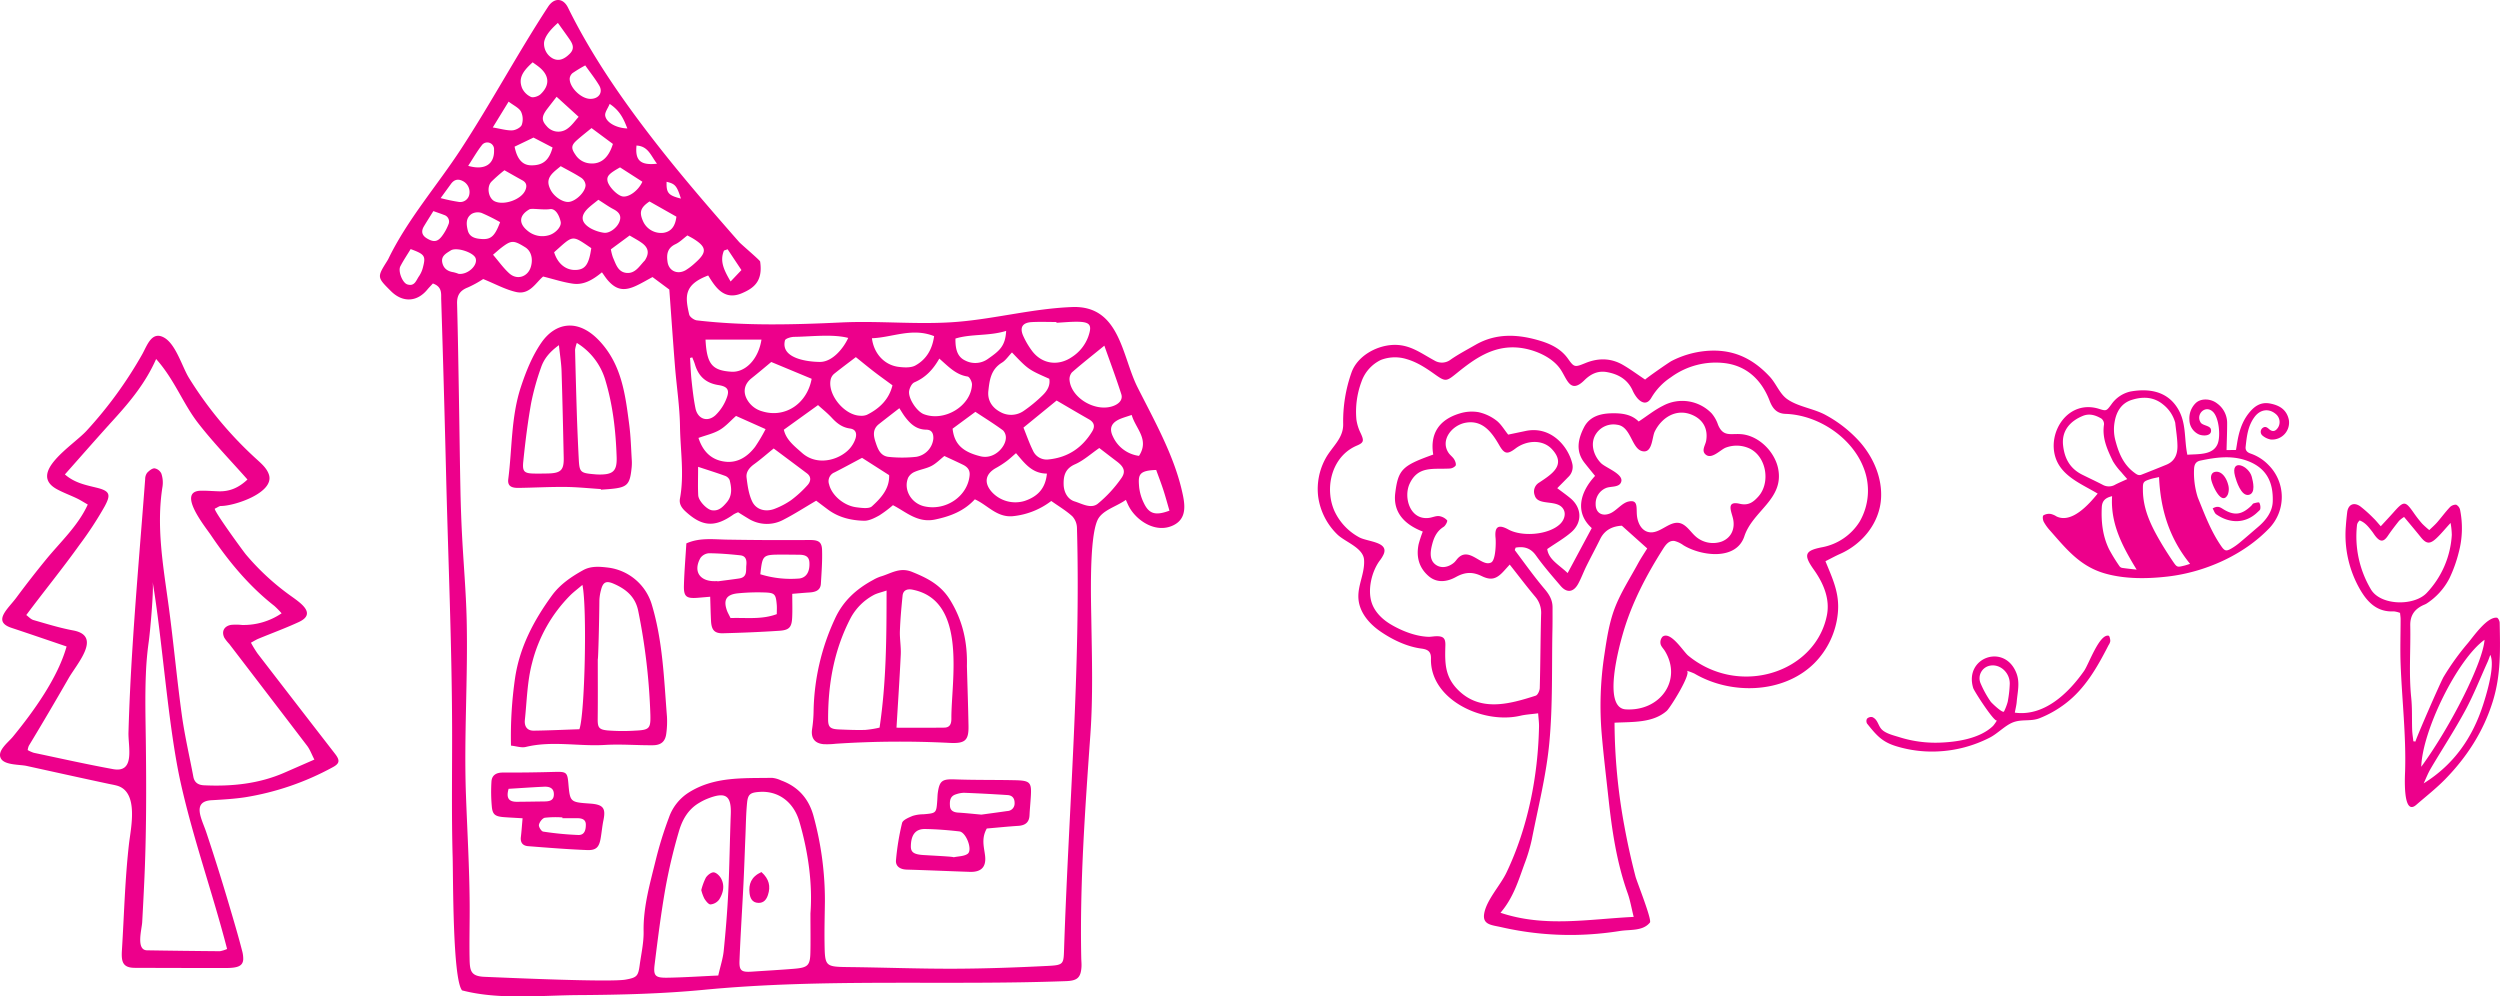
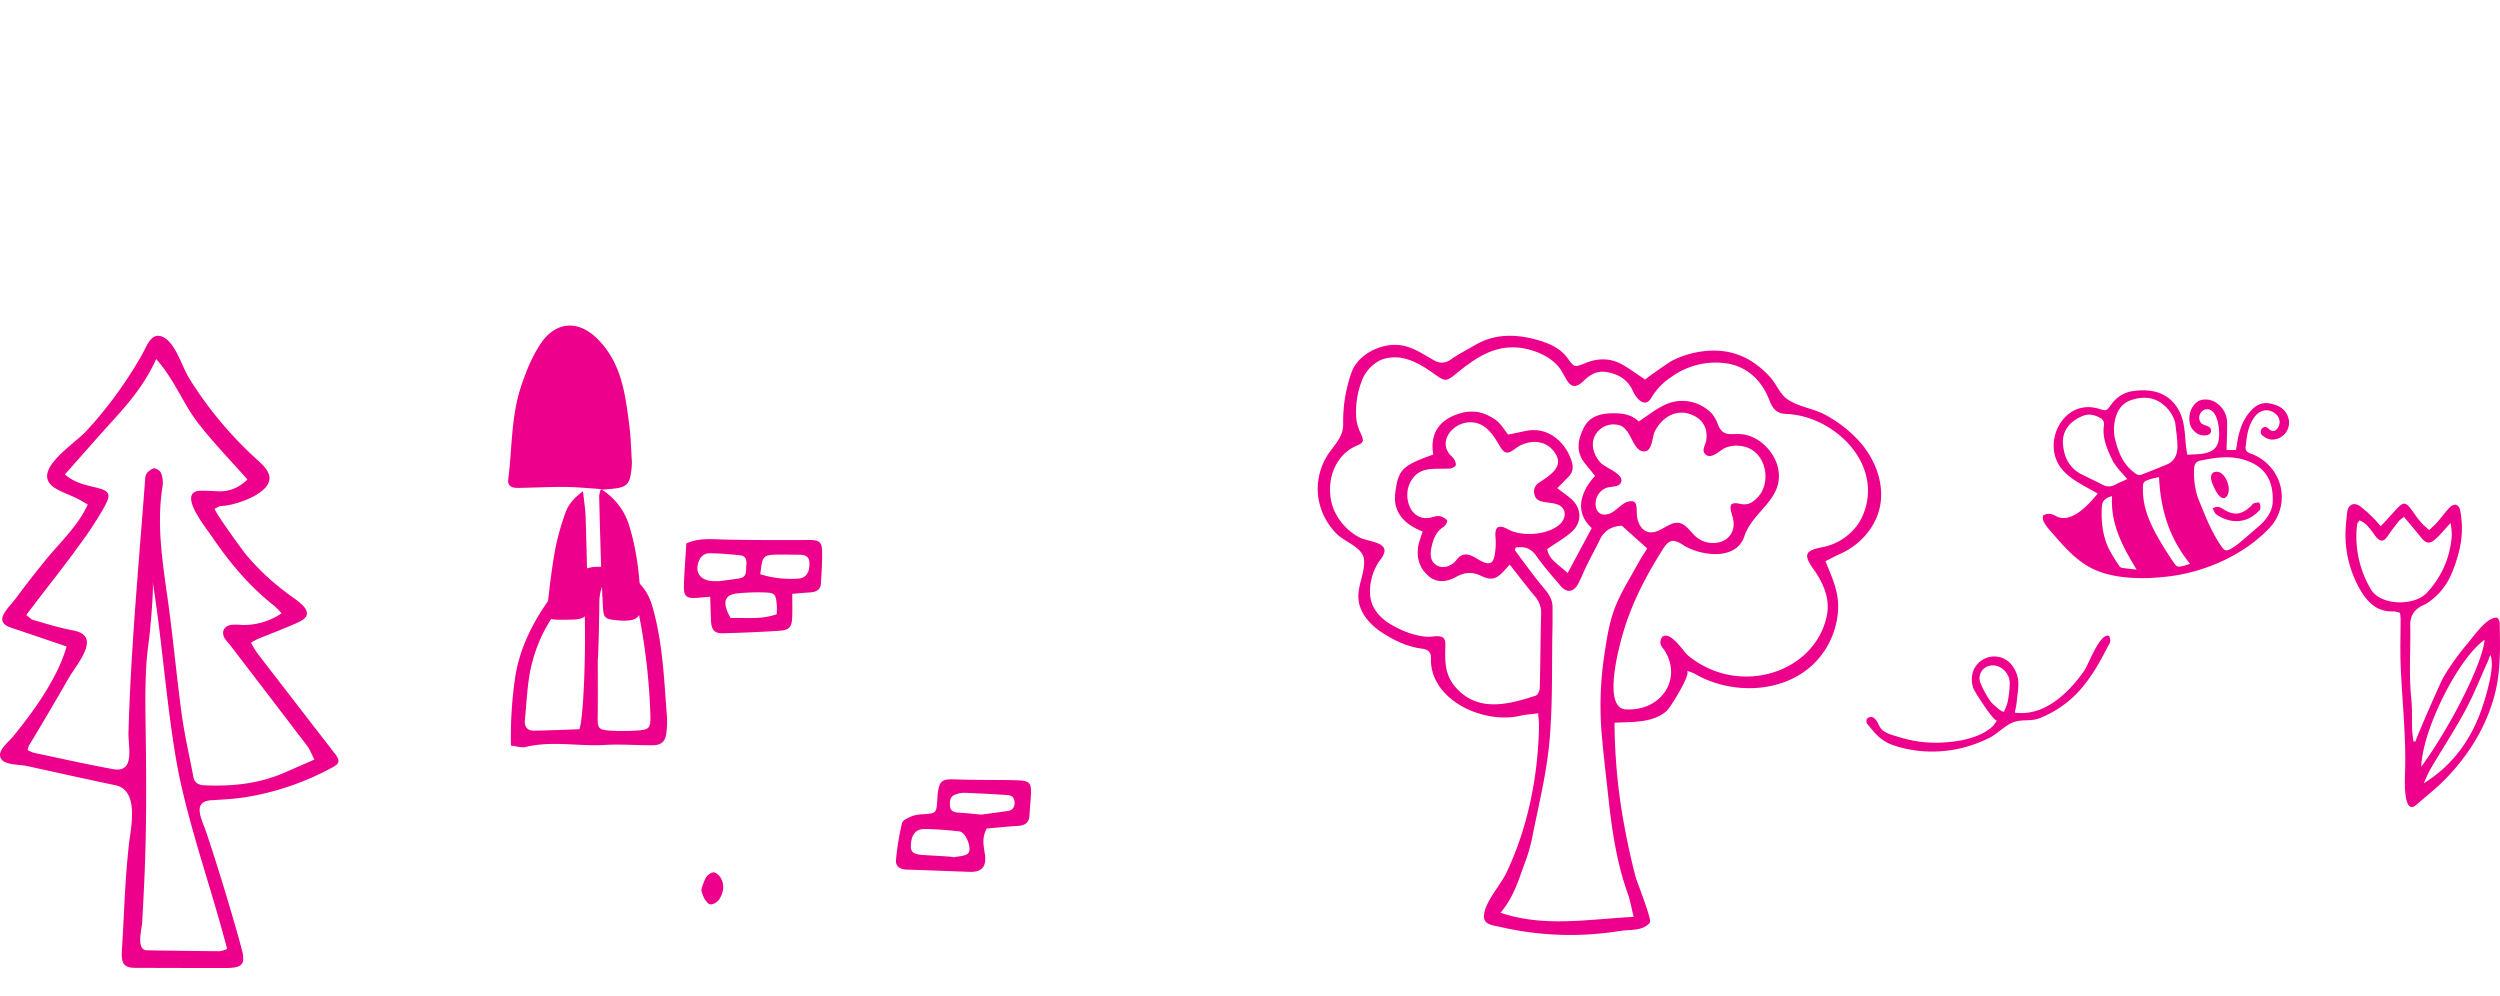
<svg xmlns="http://www.w3.org/2000/svg" width="1016.032" height="404.979" viewBox="0 0 1016.032 404.979">
  <g id="Group_1066" data-name="Group 1066" transform="translate(-742.811 -932.45)">
    <path id="Path_1047" data-name="Path 1047" d="M27.169,41.635c-1.731-.5-2.966-.975-4.246-1.216-3.939-.744-7.608-2.216-11.665-1.106-12.673,3.467-8.6,20.558,4.206,18.079,1.333-.257,15.161-7.266,14.044-8.213a14.5,14.5,0,0,1,2.079,1.8c4.63,5.888,5,15.479,4.474,22.54a48.661,48.661,0,0,1-3.9,15.786c-.9,2.073-1.96,5.192-3.773,6.711-1.744,1.464-4.284,1.165-5.515,3.416a2.422,2.422,0,0,0,.452,2.18,2.1,2.1,0,0,0,1.965.175C30.3,98.556,33.227,96.635,35.6,91.145A49.562,49.562,0,0,0,39.54,74.556a51.307,51.307,0,0,0-3.382-21.8c-1.3-3.35-4.334-6.754-5.184-10.126-.923-3.66.5-7.079-.49-10.716a43.851,43.851,0,0,0-4.831-11.112C20.407,12.157,12.345,6.406,3.876.873A3.928,3.928,0,0,0,2.306.012C1.548-.043.223.088.1.446-1.19,4.088,10.766,9.7,13.292,11.9,21.834,19.35,30,30.1,27.169,41.635m-.97,4.291c.987.515-3.886,4.622-4.459,4.964a40.7,40.7,0,0,1-7.806,3.3,5.2,5.2,0,0,1-6.8-4.48c-.4-4.183,3.678-7.86,8.249-7.248a47.189,47.189,0,0,1,7.13,1.594A21.69,21.69,0,0,1,26.2,45.925" transform="matrix(0.105, 0.995, -0.995, 0.105, 1600.234, 1190.675)" fill="#ed008b" />
    <path id="Path_1048" data-name="Path 1048" d="M505.929,50.3A59.247,59.247,0,0,1,509.35,29.12c2.333-6.439,9.791-10.751,16.708-11.1,6.89-.34,11.313,3.287,16.914,6.307a5.824,5.824,0,0,0,6.674-.375c3.182-2.2,6.657-4.015,10.031-5.963,8.458-4.88,17.394-4.352,26.3-1.657,4.391,1.327,8.507,3.334,11.3,7.276,2.541,3.586,2.776,3.544,7.073,1.792,5.259-2.15,10.385-2.089,15.281.745,3.011,1.742,5.8,3.822,9.035,5.977-.213-.144,9.589-7,10.751-7.594a38.012,38.012,0,0,1,13.712-4.034c10.813-1.023,19.016,2.74,26.168,10.433,2.588,2.782,3.963,6.809,6.927,8.994,4.43,3.256,11.073,3.918,16,6.7a51.64,51.64,0,0,1,13.841,11c5.546,6.415,9.01,14.691,8.443,22.982-.666,9.735-7.466,18.3-16.642,22.353-1.959.865-3.834,1.91-5.94,2.966,2.927,7.184,5.814,13.028,5.042,21.033a33.376,33.376,0,0,1-9.688,20.54c-12.512,12.293-33.76,12.819-48.581,4.1a21.414,21.414,0,0,0-3.154-1.162c2.195.792-6.684,15.08-8.171,16.357-5.754,4.968-13.923,4.371-21.166,4.765a235.658,235.658,0,0,0,3.978,41.9q1.892,10.4,4.557,20.653c.512,1.973,6.743,17.52,5.851,18.642-2.835,3.562-8.032,2.794-12.154,3.44a130.244,130.244,0,0,1-18.121,1.608,125.81,125.81,0,0,1-30.052-3.131c-3.988-.91-7.82-.934-7.026-5.576.94-5.5,6.551-11.425,9.007-16.553,8.777-18.338,12.854-39.257,13.27-59.328.035-1.7-.215-3.4-.361-5.477-2.86.38-5.089.483-7.214.983-15.2,3.555-36.786-6.5-36.343-23.228.075-2.794-1.192-3.713-3.839-4.058-5.992-.776-11.919-3.659-16.778-7.014-3.552-2.459-6.637-5.713-8.079-9.662-2.61-7.134,1.954-12.672,1.507-19.415-.327-4.906-7.741-7.238-10.875-10.308a26.425,26.425,0,0,1-7.79-15.523,25.828,25.828,0,0,1,3-15.315c2.6-4.791,7.233-8.087,7.177-13.891m85.092,74.4c-.01,2.945.02,5.887-.042,8.827-.319,15.355.171,30.786-1.254,46.05-1.242,13.285-4.582,26.394-7.162,39.552a67.488,67.488,0,0,1-2.981,9.886c-2.456,6.771-4.519,13.726-9.717,19.774,17.96,6.024,35.665,2.579,54.132,1.683-.932-3.732-1.427-6.755-2.446-9.61-4.505-12.618-6.4-25.7-7.832-38.875-.937-8.608-1.979-17.206-2.721-25.83a137.423,137.423,0,0,1,1.1-32.283c.942-6.286,1.895-12.715,4.117-18.644,2.4-6.4,6.259-12.316,9.559-18.409,1.168-2.155,2.556-4.2,3.723-6.1-3.486-3.122-6.665-5.967-10.311-9.235-3.5.184-6.875,1.511-8.785,5.39-1.818,3.692-3.78,7.318-5.608,11.008-1.17,2.36-2.068,4.852-3.325,7.167-1.91,3.522-4.624,3.874-7.144.922-3.459-4.048-6.977-8.082-10.046-12.392-2.194-3.077-4.854-3.746-8.263-3.192-.141.5-.411.934-.285,1.094,3.978,5.3,7.8,10.7,12.092,15.761,1.954,2.3,3.216,4.548,3.2,7.46m76.1-42.127c3.612.842,5.559-.766,7.5-2.9,5.014-5.524,3.438-16.072-3.387-19.5a12.494,12.494,0,0,0-9.8-.427c-2.229.835-5.888,5.144-8.371,2.652-1.561-1.568.084-3.666.388-5.437.806-4.708-1.111-8.589-5.774-10.546-6.462-2.709-12.349,1.191-15.108,6.776-1.081,2.181-.952,8.16-4.334,8.094-5.128-.1-4.96-10.058-10.915-10.824a8.439,8.439,0,0,0-8.5,3.5c-2.68,3.843-1.25,8.872,1.863,12.059,1.888,1.929,9.1,4.364,8.272,7.509-.68,2.6-4.371,1.78-6.333,2.69a6.809,6.809,0,0,0-4.084,6.377c-.074,3.445,2.345,5.248,5.722,3.949,2.709-1.047,4.886-4.3,7.672-4.894,4.233-.91,2.931,2.947,3.466,6.33.4,2.537,1.744,5.269,4.324,6.012,5.178,1.485,9.5-6.073,14.531-2.916,1.944,1.219,3.179,3.221,4.881,4.732a10.669,10.669,0,0,0,10.67,2.1c4.126-1.646,5.438-5.512,4.562-9.32-.683-2.966-2.922-7.337,2.753-6.012m-81.572-8.6c5.163-3.43,11.189-7.151,5.252-13.573-3.909-4.218-10.541-3.558-14.808-.321-3.365,2.56-4.562,2.27-6.623-1.306-2.889-5.012-6.61-10.352-13.561-9.162-5.7.976-10.548,7.122-7.028,12.29.643.948,1.695,1.653,2.268,2.624.455.762.9,1.983.547,2.591a3.518,3.518,0,0,1-2.556,1.136c-6.632.354-12.688-1.155-16.1,6.163-2.593,5.555.163,14.992,7.973,13.877,1.348-.191,2.714-.861,4-.719a5.478,5.478,0,0,1,3.26,1.719c.282.325-.628,2.162-1.437,2.664-2.667,1.665-3.842,4.121-4.571,6.856-.713,2.681-1.39,6.241,1.083,8.292s5.737,1.188,7.884-.764a10.131,10.131,0,0,0,.972-1.141c4.824-5.993,10.036,3.383,14.007,1.2,1.853-1.018,1.942-8.1,1.754-9.926-.46-4.5,1.026-5.753,5.177-3.47,5.569,3.065,16.31,2.261,21.008-2.171,1.591-1.5,2.481-3.9,1.514-5.823-2.306-4.59-10.491-1.245-11.785-5.861a4.23,4.23,0,0,1,1.771-5.177m-84.82,5.418a21.126,21.126,0,0,0,1.672,6.161A23.227,23.227,0,0,0,512.435,96.2c3.347,1.841,12.075,1.8,9.955,6.849a12.345,12.345,0,0,1-1.546,2.542c-3.335,4.454-5.044,11.786-3.374,17.058,1.195,3.782,4.252,6.828,7.76,8.921,4.384,2.617,10.022,4.864,15.244,5.067,1.019.042,2.048-.184,3.07-.222,3.048-.1,3.993.736,3.914,3.706-.183,6.828-.368,12.472,4.992,17.946,9.02,9.2,20.827,6.007,31.712,2.5.854-.273,1.633-2.044,1.66-3.143.267-9.964.28-19.929.547-29.893a10.057,10.057,0,0,0-2.424-7.229c-3.414-4.05-6.593-8.275-10.336-13.014-1.267,1.393-1.8,1.995-2.35,2.591-2.914,3.19-5.066,4.015-9.017,2.094-3.817-1.855-6.868-1.646-10.526.38-3.5,1.936-7.647,2.577-11.073-.387-4.018-3.475-5.094-8.023-4.045-13a50.426,50.426,0,0,1,1.672-5.095c-7.432-2.879-12.159-7.8-11.179-15.683,1.2-9.65,2.956-11.131,15.436-15.617-1.375-8.363,2.237-14.16,10.826-16.725a16.437,16.437,0,0,1,7.545-.509,18.446,18.446,0,0,1,7.251,3.364c1.93,1.455,3.186,3.727,4.839,5.767,2.429-.507,4.752-.995,7.078-1.481,10.422-2.186,17.4,6.439,18.984,13.33a5.6,5.6,0,0,1-1.675,5.408c-1.38,1.431-2.791,2.836-4.448,4.513,1.922,1.462,3.681,2.7,5.329,4.065,4.631,3.838,4.98,9.775.448,13.764-2.86,2.513-6.281,4.439-9.844,6.9.552,4.277,4.678,6.316,8.293,9.768,3.429-6.4,6.63-12.373,9.8-18.286-6.941-6.236-4.853-14.521,1.348-21.2-1.408-1.742-2.87-3.511-4.285-5.317-3.7-4.729-2.642-9.659-.235-14.384,2.18-4.27,6.3-5.618,11.11-5.743,4.24-.108,8.186.375,11.13,3.341,3.456-2.273,6.457-4.7,9.863-6.4A16.592,16.592,0,0,1,655.641,45.8a13.878,13.878,0,0,1,2.635,4.685c2.422,5.779,6.026,2.86,11.325,4.1,6.533,1.525,11.924,7.622,13.116,13.79,2.4,12.373-10.335,17.053-13.744,27.4-3.31,10.034-17.631,8.03-24.768,3.654a10.71,10.71,0,0,0-3.513-1.707c-2.286-.424-3.683,1.49-4.715,3.112-6.825,10.725-12.765,22.068-16.283,34.2-1.381,4.765-8.631,30.5,1.066,31.093,14.069.861,23.051-11.942,15.932-23.692-.6-.985-1.588-1.886-1.791-2.935a3.4,3.4,0,0,1,.841-2.935c3.3-2.353,8.43,6.078,10.36,7.681a37.185,37.185,0,0,0,16.4,7.832c18,3.581,36.6-6.649,40.027-24.256,1.277-6.554-1.343-12.866-5.336-18.482-4.332-6.09-3.659-7.754,3.444-9.112A22.984,22.984,0,0,0,715.8,89.879a25.175,25.175,0,0,0,1.561-22.11c-4.7-12-18.168-21.268-31.662-21.733-3.439-.116-5.21-2.039-6.449-5.286-3.045-7.988-8.784-14-17.864-15.287a30.831,30.831,0,0,0-22.284,5.713,25.315,25.315,0,0,0-7.892,8.242c-1.507,2.683-3.565,2.641-5.707.264a13.865,13.865,0,0,1-2.044-3.364c-2.023-4.274-5.687-6.422-10.323-7.252-3.708-.665-6.605.754-9.181,3.3-5.969,5.9-7.055-.818-9.977-4.821-3.674-5.041-11.261-8.049-17.463-8.478-9.769-.677-17.154,4.543-24.2,10.242-4.576,3.7-4.72,3.8-9.435.448-3.416-2.421-6.986-4.765-11.108-5.955a15.9,15.9,0,0,0-10.514.314A15.41,15.41,0,0,0,513.346,33a34.876,34.876,0,0,0-2.046,15.33,18.264,18.264,0,0,0,1.727,5.543c1.363,2.978,1.412,3.815-1.519,5.05-8.176,3.442-11.738,12.3-10.776,20.476" transform="translate(782.771 1054.616)" fill="#ed008b" />
    <g id="Group_820" data-name="Group 820" transform="translate(742.811 1068.92)">
      <path id="Path_851" data-name="Path 851" d="M707.706,263.289a12.138,12.138,0,0,0-.49-3.632c-1.569-6.117-3.388-12.187-5.175-18.25q-4.424-15.007-9.379-29.866c-1.733-5.2-6.13-12.608,2.43-12.962,4.459-.259,8.943-.521,13.348-1.182a110.983,110.983,0,0,0,35.584-12.182c2.923-1.549,3.057-2.816.979-5.5q-15.783-20.37-31.5-40.784a47.16,47.16,0,0,1-2.664-4.357c1.189-.639,2.067-1.211,3.022-1.608,5.466-2.262,11.042-4.3,16.4-6.776,7.685-3.549.269-8.094-3.9-11.126A99.257,99.257,0,0,1,708.783,98.71c-1.065-1.27-13.442-18.23-12.6-18.622,1.138-.521,1.787-1.08,2.431-1.077,5.616.015,21.663-5.391,19.588-12.564-.743-2.572-2.92-4.5-4.946-6.342a154.193,154.193,0,0,1-27.61-33.151c-2.742-4.437-5.282-13.624-10.051-16.35-5.057-2.888-6.922,3.121-8.916,6.712a167.915,167.915,0,0,1-22.595,31.071c-5.43,5.976-24.284,17.242-12,23.859,2.57,1.388,5.366,2.4,8.017,3.673,1.432.687,2.774,1.557,4.421,2.5-3.918,8.638-11.068,15.139-17.11,22.536q-6.16,7.544-11.951,15.355c-3.343,4.511-9.812,9.612-1.956,12.221,7.347,2.436,14.666,4.95,22.409,7.579-3.563,12.718-13.326,26.319-21.852,36.719-1.862,2.272-6.709,5.806-4.747,8.948,1.617,2.59,7.629,2.28,10.312,2.867,11.165,2.452,22.328,4.934,33.515,7.317,1.09.233,2.2.413,3.267.716,8.985,2.524,5.6,17.3,4.885,23.536-1.645,14.308-1.984,28.832-2.88,43.2-.287,4.573.1,7.281,5.208,7.3q18.463.073,36.918.072c4.79,0,6.986-.705,7.169-3.5m1.73-195.04c-3.7,3.488-7.373,4.922-11.7,4.8-2.425-.067-4.852-.287-7.276-.236-9.99.215,1.905,14.783,4.128,18.084,7.155,10.623,15.509,20.723,25.78,28.743a34.032,34.032,0,0,1,2.928,2.993,27.5,27.5,0,0,1-16.106,4.737,21.777,21.777,0,0,0-4.437-.038c-2.864.518-3.962,2.706-2.723,5.237a17.013,17.013,0,0,0,2,2.534q15.848,20.674,31.647,41.379c1.133,1.493,1.771,3.329,2.939,5.591-4.43,1.936-8.259,3.611-12.091,5.288-10.442,4.573-21.483,5.7-32.807,5.165-2.323-.11-3.846-1.128-4.282-3.439-1.574-8.4-3.536-16.75-4.7-25.2-2.013-14.624-3.337-29.332-5.309-43.961-2.19-16.227-5.159-32.377-2.524-48.829a11.39,11.39,0,0,0-.476-5.252,3.83,3.83,0,0,0-2.748-2.131c-.99-.056-2.228.977-3.03,1.816a4.231,4.231,0,0,0-.794,2.5c-1.684,22.485-3.716,45.575-5.151,68.318-.732,11.557-1.313,23.123-1.636,34.7-.161,5.83,2.847,16.568-6.251,14.914-10.8-1.967-21.507-4.373-32.242-6.643a12.776,12.776,0,0,1-2.471-1.108,6.959,6.959,0,0,1,.458-1.731c5.344-8.823,10.885-18.255,16.136-27.4,3.5-6.091,13.783-17.276,1.878-19.492-5.46-1.016-10.791-2.68-16.131-4.216-1.082-.31-1.937-1.334-2.917-2.039,7.142-9.574,14.715-18.853,21.658-28.563a143.91,143.91,0,0,0,10.253-15.688c2.411-4.534,2.274-6.124-3.219-7.476-4.434-1.09-9.05-1.947-12.992-5.419,6.76-7.612,13.286-15.091,19.968-22.439s12.92-14.937,17.107-24.475c7.473,8.369,10.872,18.05,17.026,26,6.136,7.925,13.216,15.191,20.1,22.992m-8.278,190.788a13.045,13.045,0,0,1-2.914.908q-14.815-.123-29.632-.362c-4.58-.082-2.126-8.533-1.961-11.451q.456-8.183.834-16.368c.891-19.094.875-38.283.635-57.388-.116-9.043-.355-18.107.032-27.145a128.964,128.964,0,0,1,1.16-13.1c.5-3.421,2.126-21.12,1.577-24.352,3.956,23.339,6.232,58.5,11.4,81.7,5.094,22.859,13.065,45.041,18.865,67.564" transform="translate(-608.854 -9.841)" fill="#ed008b" />
    </g>
    <g id="Group_821" data-name="Group 821" transform="translate(897.219 932.45)">
-       <path id="Path_884" data-name="Path 884" d="M133.809,643.882c-.864.949-1.617,1.706-2.29,2.519-4.185,5.06-10.024,5.3-14.752.579-5.665-5.647-5.665-5.647-1.58-12.18a10.189,10.189,0,0,0,.538-.933c7.777-16.037,19.8-29.73,29.54-44.657,12.365-18.95,23-38.857,35.382-57.816,2.478-3.793,6.128-3.6,8.081.367,9.911,20.128,22.941,38.732,36.892,56.51,6.935,8.835,14.169,17.452,21.521,25.972q5.55,6.432,11.165,12.808c.743.849,8.431,7.373,8.512,7.9,1.208,8.143-2.713,10.856-7.352,12.859-7.217,3.116-10.759-2.277-13.759-7.191-10,3.77-9.37,8.63-7.726,15.85.226,1,1.964,2.267,3.132,2.4,19.661,2.29,39.123,1.767,58.87.839,15.729-.736,31.725,1.062,47.355-.277,15.589-1.334,30.479-5.365,46.27-5.978,19.475-.756,20.221,19.984,26.58,32.592,6.687,13.257,14.513,27.121,17.936,41.589,1.3,5.475,2.559,11.682-3.45,14.552-7.024,3.35-14.828-1.859-17.9-7.528-.5-.91-.877-1.88-1.316-2.837-4.047,2.875-9.761,4.2-11.593,8.366-3.34,7.581-2.573,32.325-2.446,40.378.242,15.514.713,31.051-.382,46.552-2.142,30.338-4.338,60.414-3.714,90.839.024,1.244.17,2.5.086,3.734-.291,4.322-1.7,5.55-6.262,5.72-49.16,1.818-97.928-1.19-147.043,3.514-16.876,1.621-33.84,2.057-50.794,2.159-15.5.087-32.6,2.029-47.64-1.916-3.851-4.727-3.579-45.705-3.819-54.187-.49-17.519-.169-35.041-.223-52.563-.108-34.331-1.607-68.685-2.443-103q-.864-35.5-1.983-71c-.078-2.368.506-5.153-3.388-6.543m20.441-1.8a44.014,44.014,0,0,1-6.235,3.419c-3.278,1.269-4.454,3.293-4.368,6.563.336,12.611.533,25.224.748,37.837s.361,25.254.614,37.877q.186,9.329.665,18.656c.592,11.362,1.6,22.71,1.87,34.077.554,23.8-1.157,47.657-.285,71.419.541,14.7,1.4,29.389,1.5,44.1.051,7.386-.178,14.776-.03,22.161.1,4.914.358,7.24,6.052,7.476,10.057.416,51.087,2.255,57.344,1.134,4.61-.826,5.126-1.426,5.729-5.855.622-4.573,1.685-9.158,1.6-13.726-.18-10.131,2.67-19.723,5.03-29.4a152.3,152.3,0,0,1,5.248-16.843,19.7,19.7,0,0,1,7.871-10.087c10.439-6.709,22.328-5.883,34.01-6.091a11.084,11.084,0,0,1,3.724,1.054c7.228,2.629,11.44,7.779,13.254,14.783a129.7,129.7,0,0,1,4.545,34.315c-.07,5.7-.234,11.387-.145,17.081.151,9.633.239,9.564,10.449,9.682,14.179.17,28.358.711,42.535.657,12.686-.051,25.377-.51,38.041-1.154,6.057-.308,6.125-.823,6.308-6.432,1.868-57.175,6.835-114.326,5.25-171.565a7.184,7.184,0,0,0-1.908-4.74c-2.513-2.29-5.538-4.075-8.536-6.2a30.715,30.715,0,0,1-15.724,6.188c-6.5.521-10.17-4.567-15.334-6.863-4.411,4.786-9.944,6.9-16.149,8.207-7.158,1.5-11.816-3.119-17.131-5.827a47.9,47.9,0,0,1-5.587,4.183c-1.886,1.028-4.1,2.19-6.138,2.144-5.261-.118-10.347-1.329-14.653-4.519-1.736-1.287-3.45-2.6-4.822-3.629-4.726,2.77-8.891,5.471-13.307,7.733a14.175,14.175,0,0,1-14.368-.533c-1.4-.828-2.772-1.706-4.05-2.5a12.311,12.311,0,0,0-1.787.821c-7.662,5.475-12.831,5.1-19.664-1.218-1.631-1.508-2.573-3.108-2.191-5.173,1.808-9.761.159-19.533.019-29.284-.118-8.158-1.394-16.3-2.042-24.452-.829-10.415-1.542-20.838-2.3-31.207-2.3-1.708-4.481-3.331-6.83-5.078-2.384,1.272-4.578,2.605-6.913,3.657-4.83,2.175-7.968,1.462-11.3-2.4-.81-.941-1.475-2-2.341-3.188-3.859,3.185-7.495,5.219-11.765,4.619-3.964-.554-7.815-1.836-12.142-2.908-3.014,2.549-5.482,7.517-10.926,6.3-4.378-.98-8.439-3.252-13.442-5.281M287.261,899.925c.88-11.72-.778-24.682-4.526-37.447-2.3-7.817-8.436-12.49-16.165-11.974-3.687.249-4.7.895-5.054,4.368-.444,4.411-.482,8.858-.667,13.29-.277,6.558-.482,13.116-.807,19.669-.517,10.456-1.219,20.9-1.615,31.361-.151,4.014.85,4.64,4.987,4.365,5.759-.387,11.526-.7,17.277-1.18,5.533-.462,6.421-1.349,6.547-6.548.116-4.791.024-9.59.024-15.9m-37.465,25.2c.883-3.885,1.908-6.942,2.22-10.059.8-7.961,1.464-15.945,1.846-23.936.5-10.477.622-20.969,1.017-31.454.3-7.85-2.107-9.43-9.879-6.25a23.5,23.5,0,0,0-2.949,1.523c-4.61,2.691-6.938,7.045-8.27,11.675a221.944,221.944,0,0,0-5.423,22.838c-1.819,10.333-3.13,20.751-4.419,31.161-.573,4.629.25,5.46,5.1,5.391,6.693-.1,13.38-.556,20.751-.89M373.831,702.449c1.3,3.188,2.382,6.363,3.872,9.359a6.075,6.075,0,0,0,6.294,3.58c8.014-.785,13.784-4.855,17.761-11.375,1.2-1.975.92-3.672-1.321-4.939-4.381-2.488-8.711-5.056-13.13-7.63-4.015,3.28-8.367,6.832-13.477,11.005m-101.507,8.479c-2.7,2.19-5.253,4.437-8.009,6.435-1.937,1.408-3.288,3.173-3.017,5.363.4,3.273.861,6.707,2.25,9.666,1.679,3.583,5.713,4.542,9.532,2.916a30.785,30.785,0,0,0,6.305-3.357,45.389,45.389,0,0,0,6.744-6.181c1.2-1.352,1.658-3.265-.266-4.714-4.478-3.373-8.977-6.72-13.539-10.128m4.128-7.632c.928,4.129,4.29,6.671,7.387,9.43,6.693,5.968,16.52,2.38,20.073-2.614a11.373,11.373,0,0,0,1.685-3.3c.562-1.926.164-3.667-2.29-4-3.178-.431-5.344-2.165-7.371-4.36-1.693-1.834-3.684-3.414-5.592-5.148-4.526,3.26-9.058,6.517-13.891,9.995m92.715-31.4c-1.539,1.608-2.565,3.226-4.064,4.144-4.529,2.768-5.059,7.112-5.538,11.546-.409,3.8,1.537,6.694,4.691,8.425a8.953,8.953,0,0,0,9.465-.213,57.466,57.466,0,0,0,7.979-6.561c1.792-1.754,3.127-3.957,2.624-6.637-8.522-3.76-8.522-3.76-15.156-10.7m-97.823,3.875c-2.406,1.988-5.161,4.337-8,6.593s-3.611,5.307-1.921,8.5a10.1,10.1,0,0,0,6.278,4.973c9.209,2.829,18.165-3.024,20.056-13.236l-16.418-6.827m34.376-1.975c-2.508,1.911-5.7,4.28-8.8,6.758a4.292,4.292,0,0,0-1.394,2.175c-1.51,6.076,5.412,14.675,11.946,14.883a6,6,0,0,0,2.721-.359c5.315-2.629,9.069-6.453,10.406-12.008-2.815-2.072-5.178-3.752-7.47-5.519-2.444-1.885-4.82-3.849-7.411-5.929m33.918.59c-2.613,4.611-5.684,7.74-10.116,9.651-1.055.454-1.889,2.151-2.126,3.4-.562,2.955,3.027,8.418,5.934,9.536,8.38,3.224,19.2-3.319,19.591-11.99.051-1.121-.988-3.183-1.773-3.3-4.75-.713-7.686-3.96-11.51-7.294m65.019,36.347c-3.482,2.4-6.394,5.085-9.865,6.614-4.072,1.788-4.707,4.778-4.623,8.212.07,3.008,1.561,5.986,4.475,6.881,2.944.906,6.62,3.137,9.395.941a51.589,51.589,0,0,0,9.516-10.29c2.01-2.775,1.106-4.716-1.706-6.85-2.32-1.754-4.618-3.534-7.191-5.509m-62.96,3.244c-1.808,1.431-3.345,3.055-5.245,4.039-2.088,1.082-4.575,1.436-6.76,2.38a5.39,5.39,0,0,0-2.7,2.369c-2.043,4.8,1.187,10.418,6.507,11.654,8.792,2.042,17.758-4.144,18.464-12.679.175-2.114-.942-3.347-2.71-4.214-2.462-1.205-4.96-2.336-7.551-3.549m45.546-54.143c0-.1,0-.208-.005-.315-3.337,0-6.682-.144-10.008.038-3.7.2-4.96,2.052-3.6,5.358a31.593,31.593,0,0,0,3.466,6.035c3.942,5.573,10.684,6.73,16.407,2.818a16.636,16.636,0,0,0,6.658-8.274c1.674-4.762.834-6.052-4.591-6.078-2.777-.013-5.554.271-8.332.418m-79,54.89c-3.754,1.99-7.438,4-11.176,5.909a3.843,3.843,0,0,0-2.215,4.873c1.025,4.342,5.874,8.648,11.087,9.313,2.1.269,5.121.695,6.3-.372,3.722-3.377,7.223-7.209,7.01-12.687q-5.688-3.636-11.007-7.035m98.469-45.592c-4.847,3.952-9.1,7.291-13.151,10.839a4.3,4.3,0,0,0-.977,3.293c.735,6.986,10.019,12.662,17.123,10.59,2.869-.836,4.631-2.675,3.9-4.986-2.091-6.576-4.532-13.052-6.895-19.735m-83.315,25.416c-3.463,2.69-5.9,4.56-8.31,6.468-2.589,2.052-2.25,4.645-1.367,7.291.912,2.747,1.905,5.706,5.433,6.035a52.965,52.965,0,0,0,11.063-.026,8.324,8.324,0,0,0,6.991-7.284c.11-1.967-.439-3.729-2.85-3.757-4.039-.046-6.453-2.339-8.587-5.124-.861-1.128-1.566-2.367-2.374-3.6m47.417,18.271c-1.461,1.251-2.626,2.364-3.921,3.321a37.286,37.286,0,0,1-4.166,2.675c-4.456,2.457-5.075,6.142-1.609,9.926a12.973,12.973,0,0,0,13.237,3.482c5.1-1.736,8.428-4.9,9.018-11.108-6.1,0-9.106-4.27-12.559-8.3M257.022,697.707c-2.271,1.995-4.214,4.27-6.69,5.711-2.543,1.48-5.608,2.149-8.579,3.221,1.868,5.778,5.546,9.174,11.224,9.694,5.005.457,8.91-2.3,11.771-6.037a66.307,66.307,0,0,0,4.281-7.227c-4.429-1.977-8.237-3.68-12.008-5.362m80.5-32.428c-8.921-3.575-16.978.554-25.264.852.748,6.181,5.016,10.856,10.721,11.618,2.279.3,5.118.462,6.946-.554,4.513-2.5,6.876-6.65,7.6-11.916m7.511,37.6c.678,6.368,4.217,9.471,11.343,11.23,5.517,1.362,10.054-3.67,10.293-7.227a4.236,4.236,0,0,0-1.125-3.293c-3.606-2.657-7.438-5.032-11.246-7.546-3.235,2.383-6.286,4.637-9.265,6.835m-77.675-36.191h-22.74c.519,9.949,2.64,12.554,10.53,13.052,5.576.349,10.963-4.955,12.209-13.052M302.611,666c-6.421-1.667-15.213-.507-21.94-.436-1.327.013-3.571.688-3.762,1.439-1.87,7.376,9.228,8.723,14.182,8.754,5.175.033,9.685-5.683,11.521-9.756m43.585.259c-.091,5.009,1.128,7.656,4.12,9.007a8.806,8.806,0,0,0,9.026-.705c4.734-3.313,7.134-5.181,7.46-11.423-6.975,2.182-14.263,1.139-20.606,3.121m-106.957,7.646-.91.236c.2,3.144.307,6.3.646,9.428.4,3.688.821,7.389,1.558,11.026.885,4.35,4.847,5.817,8.146,2.805a18.726,18.726,0,0,0,4.567-7.047c1.224-3.216.323-4.616-3.361-5.188-5.309-.821-8.165-3.731-9.561-8.392-.291-.975-.719-1.913-1.084-2.867m2.365,44.482c0,4.578-.14,8.089.051,11.584.118,2.242,3.488,5.75,5.53,6.071,2.831.444,4.5-1.408,6.023-3.17,2.365-2.736,2.016-5.973,1.208-9.12a3.244,3.244,0,0,0-1.9-1.713c-3.254-1.19-6.572-2.218-10.912-3.652m191.564,17.819c-.888-3.036-1.615-5.765-2.492-8.448-.918-2.8-1.981-5.55-2.9-8.1-7.239.233-7.325,2.1-6.932,6.915a19.4,19.4,0,0,0,1.937,6.573c2.091,4.4,4.717,5.162,10.385,3.057M198.292,580.721c-2.045,1.677-4.031,3.216-5.9,4.873-2.379,2.108-2.47,3.316-.649,5.942a7.657,7.657,0,0,0,5.837,3.527c4.389.438,7.64-2.124,9.4-7.9l-8.681-6.443M158.26,632.2c2.384,2.775,4.238,5.442,6.62,7.579,3.159,2.839,7.478,1.421,8.722-2.567,1.042-3.344.145-6.555-2.252-8.045-4.761-2.958-5.649-2.945-9.812.254-.853.654-1.641,1.39-3.278,2.78m47.893-2.21a20.471,20.471,0,0,0,.842,3.321c1.163,2.583,1.978,5.848,5.4,6.253,3.628.428,5.334-2.752,7.451-4.932a2.676,2.676,0,0,0,.312-.441c1.668-2.793,1.232-4.942-1.558-6.9-1.475-1.036-3.095-1.885-4.825-2.924l-7.621,5.619m31.1-5.637c-1.663,1.246-3.092,2.729-4.857,3.557-3.38,1.588-3.636,4.257-3.218,7.176.533,3.727,4.05,5.317,7.406,3.372a24.558,24.558,0,0,0,3.889-3c4.809-4.268,4.645-6.376-.694-9.71-.759-.474-1.569-.875-2.524-1.4M185.77,596.2c-1.052.887-2.069,1.644-2.963,2.518-2.328,2.272-2.613,4.245-1.133,7.135,1.415,2.765,4.952,5.1,7.374,4.878,2.834-.264,6.8-4.019,6.825-6.845a4.041,4.041,0,0,0-1.663-2.9c-2.543-1.677-5.31-3.044-8.439-4.786m232.054,101.11c-1.773.59-2.99.946-4.166,1.4-3.945,1.5-5.223,3.834-3.431,7.433a13.55,13.55,0,0,0,10.565,7.794c4.365-6.707-1.407-11.075-2.968-16.622M162.9,597.856a59.148,59.148,0,0,0-5.339,4.694c-2.024,2.244-1.111,6.74,1.362,7.922,3.757,1.793,10.756-.659,12.43-4.406.713-1.6.7-3.1-1.163-4.114-2.231-1.221-4.435-2.488-7.29-4.1m35.293,31.659c-8.132-5.494-7.147-5.389-15.1,1.667,1.424,4.642,4.752,7.363,8.808,7.2,3.829-.157,5.336-2.211,6.289-8.866m-25.132-15.773c-4.244,2.426-4.478,5.753-.684,8.769a9.305,9.305,0,0,0,8.326,1.829c2.721-.631,5.506-3.475,5.051-5.56-.579-2.657-2.126-5.455-4.351-5.122-2.853.421-7.4-.457-8.342.085m28.006-3.885c-1.475,1.2-2.78,2.157-3.953,3.239-3.493,3.227-3.251,6.02.931,8.431a15.841,15.841,0,0,0,5.218,1.728c2.263.377,5.326-1.929,6.324-4.353,1.023-2.485-.048-3.993-2.333-5.191-1.943-1.018-3.727-2.308-6.187-3.854M184.1,567.992c-1.133,1.462-2.438,3.137-3.732,4.819-2.384,3.1-2.468,4.747-.363,7.056a6.164,6.164,0,0,0,8.493,1.082c1.841-1.3,3.149-3.275,4.561-4.8-3.143-2.862-5.8-5.283-8.959-8.153m-17.077,20.277c1.017,5.109,3.216,7.509,6.65,7.581,4.785.1,7.387-1.977,8.789-7.243-2.487-1.292-5.043-2.624-7.756-4.032-2.613,1.257-5.2,2.5-7.683,3.693m54.833,22.267c-3.617,2.447-4.252,4.293-2.686,7.886a8.014,8.014,0,0,0,8.377,4.858c3.119-.485,4.785-2.67,5.237-6.561l-10.929-6.183m-60.716,8.417a73.76,73.76,0,0,0-7.565-3.767,5.1,5.1,0,0,0-3.956.382c-2.495,1.649-2.236,4.252-1.62,6.74.541,2.18,2.207,3.083,4.429,3.372,4.758.616,6.367-.526,8.711-6.727m23.488-80.98c-3.582,3.185-5.245,5.619-5.611,7.848a6.832,6.832,0,0,0,3.574,6.625c2.314,1.139,4.465.443,6.838-1.916,2.225-2.213,1.136-4.165-.245-6.155-1.41-2.026-2.866-4.029-4.556-6.4m11.111,17.268a58.624,58.624,0,0,0-5.135,3.111,3.27,3.27,0,0,0-1.184,2.231c-.11,3.524,4.456,8.053,8.135,8.248,3.571.185,5.589-2.531,3.843-5.468-1.617-2.711-3.614-5.217-5.659-8.122m-21.362-1.254c-4.489,4-5.756,6.758-4.3,10.5a7.31,7.31,0,0,0,3.617,3.573c.945.416,3-.264,3.878-1.1,3.959-3.747,3.593-7.769-.743-11.175-.71-.559-1.461-1.07-2.457-1.795m-30.11,85.958c3.679.474,7.963-3.455,6.919-6.353-.85-2.367-7.8-4.647-10.118-3.144-1.757,1.136-3.977,2.2-3.431,4.883.482,2.372,2.08,3.59,4.532,3.96a13.942,13.942,0,0,1,2.1.654m65.616-43.261c-4.438,2.488-5.433,3.555-5.1,5.471.39,2.285,4.037,6.027,6.181,6.345,2.6.39,6.4-2.434,8-5.986q-4.525-2.912-9.072-5.83M124.78,629.9c-1.5,2.483-3,4.686-4.2,7.027-.985,1.913.834,6.663,2.823,7.317,3.046,1,3.641-1.757,4.8-3.347a11.5,11.5,0,0,0,1.65-3.878c1.1-4.316.589-5.063-5.07-7.119m33.369-49.435c3.361.557,5.675,1.285,7.947,1.18,1.375-.064,3.458-1.169,3.846-2.252a7.138,7.138,0,0,0-.331-5.393c-.869-1.544-2.96-2.46-5.019-4.034-2.113,3.447-3.94,6.427-6.442,10.5m-24.142,33.993c-1.421,2.285-2.653,4.211-3.827,6.17-1.2,2-.9,3.673,1.259,4.956,2.664,1.582,4.282,1.433,6.1-1a19.317,19.317,0,0,0,2.562-4.632,2.813,2.813,0,0,0-1.733-3.929c-1.181-.475-2.4-.867-4.357-1.567m14.152-18.391c6.816,1.98,10.743-.744,10.506-6.5a2.754,2.754,0,0,0-4.97-1.874c-1.94,2.5-3.52,5.255-5.535,8.376m-11.2,13.111a73.822,73.822,0,0,0,7.454,1.559,3.765,3.765,0,0,0,4.144-2.773,5.027,5.027,0,0,0-2.694-5.771c-2-1-3.517-.421-4.731,1.249-1.125,1.544-2.25,3.093-4.174,5.735M253.6,629.971l-1.48.526c-1.846,4.447.132,8.14,2.694,12.575,1.741-1.834,2.909-3.067,4.405-4.647-1.97-2.962-3.794-5.709-5.619-8.453m-40.748-49.1c-1.483-3.765-2.92-7.161-7.182-9.977-.775,1.885-2.013,3.406-1.822,4.747.4,2.806,4.5,5.081,9,5.229M224.9,595.2c-2.538-3.291-3.544-7.127-8.329-7.386-.6,6.068,1.574,8.122,8.329,7.386m9.723,14.173c-1.663-5.237-2.347-6-5.826-6.825-.137,4.516.673,5.535,5.826,6.825" transform="translate(-112.296 -528.665)" fill="#ed008b" />
      <path id="Path_885" data-name="Path 885" d="M132.107,691.155a165.614,165.614,0,0,1,1.674-27.583c1.873-12.459,7.575-23.275,14.973-33.433,3.267-4.488,7.807-7.591,12.672-10.287,3.259-1.8,6.846-1.449,10.371-1.023A21.317,21.317,0,0,1,189.2,633.4c4.591,14.985,5.067,30.458,6.289,45.844a36.071,36.071,0,0,1-.258,6.917c-.377,3.26-2.037,4.814-5.476,4.842-6.491.054-13.011-.515-19.473-.123-10.71.646-21.486-1.782-32.164.813-1.76.431-3.837-.316-6.012-.541m35.272-35.041c0,7.971.062,15.947-.03,23.921-.043,3.662.334,4.6,4.058,4.955a79.01,79.01,0,0,0,11.109.08c5.829-.267,6.378-.823,6.241-6.335a251.739,251.739,0,0,0-4.922-42.235c-1.133-5.781-4.922-8.954-10.054-11.162-3.057-1.313-4.308-.6-5.1,2.629a18.4,18.4,0,0,0-.649,4.206c-.062,7.976-.447,23.941-.654,23.941m-6.243-30.274c-2.107,1.793-3.644,2.937-4.981,4.268a59.6,59.6,0,0,0-15.46,27.406c-2,7.492-2.121,15.447-2.949,23.21-.253,2.38.735,4.394,3.633,4.355,6.286-.085,12.57-.382,18.523-.582,2.231-5.8,3.194-49.711,1.235-58.657" transform="translate(-78.842 -388.125)" fill="#ed008b" />
-       <path id="Path_886" data-name="Path 886" d="M240.549,658.034c.223,8.14.506,16.283.649,24.426.1,5.858-1.5,7.069-7.581,6.784a396.921,396.921,0,0,0-46.346.336,30.679,30.679,0,0,1-5.013.174c-3.684-.344-5.172-2.58-4.623-6.181a53.531,53.531,0,0,0,.605-7.419,92.5,92.5,0,0,1,8.582-37.168c3.28-7.314,8.673-12.244,15.662-16a15.982,15.982,0,0,1,3.025-1.375c4.123-1.18,7.707-3.909,12.721-1.885,6.316,2.549,11.677,5.278,15.449,11.364,5.253,8.476,7.121,17.409,6.87,26.942M211.932,683.06c6.841,0,13.122.054,19.405-.028,2.489-.033,2.914-1.8,2.9-3.745-.092-15.165,6.668-47.9-15.791-52.322-2.207-.436-3.821.234-4.047,2.465-.482,4.76-.912,9.533-1.084,14.3-.116,3.185.5,6.4.35,9.579-.452,9.692-1.111,19.374-1.733,29.748m-6.884-.028c2.769-18.556,2.834-36.749,2.855-55.715-2.188.762-4,1.1-5.487,1.962a22.862,22.862,0,0,0-9.1,9.164c-6.795,13.016-9.217,26.909-9.179,41.286.011,3.158.923,3.9,4.483,4.045,3.533.146,7.08.292,10.614.19a41.516,41.516,0,0,0,5.81-.931" transform="translate(-1.991 -387.314)" fill="#ed008b" />
-       <path id="Path_887" data-name="Path 887" d="M169.356,646.7c-4.82-.3-9.639-.816-14.462-.859-6.335-.059-12.672.3-19.01.385-3.186.049-4.513-.951-4.171-3.6,1.6-12.506,1.119-25.321,5.135-37.46,2.053-6.214,4.58-12.541,8.3-17.935,5.606-8.127,14.86-10.164,23.727-.621,8.983,9.669,10.4,21.764,11.975,33.777.649,4.927.764,9.923,1.074,14.89a19.291,19.291,0,0,1-.132,3.2c-.689,6.494-1.825,7.574-8.544,8.189-1.3.12-2.6.2-3.9.295.005-.087.005-.172.011-.256m-9.787-59.393a13.812,13.812,0,0,0-.716,2.785q.311,13.069.721,26.13.311,9.332.8,18.661c.266,4.9.77,5.309,5.974,5.763.557.049,1.117.108,1.677.126,6.16.18,7.922-1.225,7.729-7.03-.347-10.51-1.5-20.956-4.537-31.11a26.523,26.523,0,0,0-11.647-15.324m-7.271.9c-4.109,2.975-6.2,5.85-7.317,9.2a101.88,101.88,0,0,0-3.991,14.373c-1.391,7.863-2.379,15.806-3.189,23.747-.439,4.278.457,4.86,5.038,4.875,1.677.005,3.353,0,5.03-.044,5.221-.123,6.486-1.362,6.372-6.445-.256-11.718-.509-23.436-.88-35.149-.1-3.147-.619-6.284-1.063-10.554" transform="translate(-79.549 -447.94)" fill="#ed008b" />
+       <path id="Path_887" data-name="Path 887" d="M169.356,646.7c-4.82-.3-9.639-.816-14.462-.859-6.335-.059-12.672.3-19.01.385-3.186.049-4.513-.951-4.171-3.6,1.6-12.506,1.119-25.321,5.135-37.46,2.053-6.214,4.58-12.541,8.3-17.935,5.606-8.127,14.86-10.164,23.727-.621,8.983,9.669,10.4,21.764,11.975,33.777.649,4.927.764,9.923,1.074,14.89a19.291,19.291,0,0,1-.132,3.2c-.689,6.494-1.825,7.574-8.544,8.189-1.3.12-2.6.2-3.9.295.005-.087.005-.172.011-.256a13.812,13.812,0,0,0-.716,2.785q.311,13.069.721,26.13.311,9.332.8,18.661c.266,4.9.77,5.309,5.974,5.763.557.049,1.117.108,1.677.126,6.16.18,7.922-1.225,7.729-7.03-.347-10.51-1.5-20.956-4.537-31.11a26.523,26.523,0,0,0-11.647-15.324m-7.271.9c-4.109,2.975-6.2,5.85-7.317,9.2a101.88,101.88,0,0,0-3.991,14.373c-1.391,7.863-2.379,15.806-3.189,23.747-.439,4.278.457,4.86,5.038,4.875,1.677.005,3.353,0,5.03-.044,5.221-.123,6.486-1.362,6.372-6.445-.256-11.718-.509-23.436-.88-35.149-.1-3.147-.619-6.284-1.063-10.554" transform="translate(-79.549 -447.94)" fill="#ed008b" />
      <path id="Path_888" data-name="Path 888" d="M202.238,636.327c0,3.524.11,6.519-.027,9.5-.18,4.052-1.144,5.235-5.207,5.509-7.621.508-15.261.818-22.9,1.016-3.5.092-4.7-1.331-4.887-5.091-.156-3.121-.218-6.253-.334-9.754-2.244.19-3.676.323-5.11.434-4.594.351-5.684-.47-5.562-5.014.153-5.663.638-11.321.988-17.1,5.363-2.406,10.936-1.629,16.488-1.531q16.74.284,33.485.154c3.488-.026,5.059.6,5.175,3.939.159,4.609-.2,9.238-.479,13.852-.167,2.721-2.258,3.391-4.709,3.537-2.153.131-4.3.336-6.921.549m-30.436-5.2.019.133c2.931-.387,5.864-.741,8.786-1.172,3.49-.513,2.745-3.232,2.968-5.394.194-1.88-.046-3.767-2.473-4.024-4.214-.449-8.461-.8-12.7-.839a4.7,4.7,0,0,0-3.488,1.924c-3.084,5.532-.2,9.687,6.332,9.415.183-.005.369-.028.554-.044m5.355,15.042c6.373-.215,12.621.708,18.794-1.593,0-1.446.089-2.67-.019-3.875-.382-4.35-.8-4.839-5.344-4.942a82.463,82.463,0,0,0-10.527.37c-4.645.5-5.9,2.69-4.357,7.02.293.823.759,1.59,1.453,3.021m12.1-17.8a41.7,41.7,0,0,0,15.931,1.721c2.831-.408,4.236-2.765,4.021-6.512-.151-2.655-1.964-3.124-4.217-3.142-2.236-.018-4.473-.054-6.709-.049-8.114.01-8.114.015-9.026,7.981" transform="translate(-34.662 -394.985)" fill="#ed008b" />
      <path id="Path_889" data-name="Path 889" d="M227.146,672.153c-2.322,4.119-1.079,7.643-.686,11.12.5,4.458-1.5,6.65-6.222,6.494-8.555-.282-17.1-.675-25.654-.916-2.758-.077-4.559-1.421-4.341-3.806a101.819,101.819,0,0,1,2.476-15.135c.307-1.233,2.68-2.213,4.3-2.89a15.175,15.175,0,0,1,4.392-.654c5.226-.451,5.231-.436,5.611-5.619.081-1.062.078-2.134.229-3.188.708-4.939,1.865-5.565,7.1-5.37,7.982.292,15.98.162,23.967.328,6.528.131,7.1.785,6.717,6.822-.156,2.483-.4,4.958-.519,7.44-.134,2.811-1.652,4.106-4.564,4.293-4.252.274-8.493.708-12.8,1.08m-13.474,11.692c1.927-.431,4.247-.367,5.689-1.406,2.126-1.531-.6-8.792-3.367-9.107-4.615-.523-9.268-.9-13.91-.977-3.9-.062-5.7,2.326-5.8,6.912-.054,2.4,1.017,3.4,5.032,3.66,4.072.264,12.328.631,12.36.918m11.289-17.337c3.176-.436,6.841-.923,10.5-1.452a3.063,3.063,0,0,0,2.979-3.226c.035-1.875-.875-3.139-2.847-3.27q-8.836-.581-17.686-.926a10.554,10.554,0,0,0-3.259.61c-2.513.739-2.605,2.775-2.476,4.742.126,1.931,1.507,2.6,3.428,2.706,2.949.174,5.891.505,9.362.816" transform="translate(19.488 -335.433)" fill="#ed008b" />
-       <path id="Path_890" data-name="Path 890" d="M141.87,669.842c-3.068-.184-5.261-.287-7.449-.446-3.7-.274-4.766-1.023-5.062-4.388a66.6,66.6,0,0,1-.137-10.1c.156-2.436,1.781-3.647,4.556-3.642q10.56.031,21.12-.269c4.693-.123,5.178.161,5.56,4.473.689,7.827.689,7.827,8.754,8.392,5.425.375,6.539,1.805,5.517,6.786-.5,2.431-.71,4.92-1.136,7.366-.622,3.562-1.792,4.888-5.492,4.745-8.009-.31-16.006-.959-24-1.585-2.215-.174-3.2-1.534-2.931-3.719.277-2.252.422-4.522.7-7.612m16.189-.025v-.323a39.879,39.879,0,0,0-7.139.133c-1,.187-2.185,1.765-2.4,2.868-.162.833.969,2.652,1.725,2.762a126.989,126.989,0,0,0,14.282,1.377c2.64.084,3.054-2.254,3.052-4.239-.005-2.031-1.555-2.585-3.426-2.58-2.034.008-4.066,0-6.1,0m-21.865-11.944c-1.146,4.006.307,5.286,3.383,5.27,3.706-.023,7.414-.1,11.119-.138,1.989-.028,3.805-.282,3.894-2.734.094-2.639-1.687-3.362-3.986-3.255-4.777.218-9.551.562-14.411.857" transform="translate(-83.893 -337.285)" fill="#ed008b" />
-       <path id="Path_891" data-name="Path 891" d="M173,666.855c3.143,2.8,3.805,5.842,2.635,9.341-.605,1.811-1.682,3.252-3.87,3.188-2.594-.072-3.383-2.034-3.6-3.991-.39-3.55.579-6.612,4.833-8.538" transform="translate(-17.95 -312.439)" fill="#ed008b" />
      <path id="Path_892" data-name="Path 892" d="M160.827,674.112a24.331,24.331,0,0,1,1.849-5.037c.648-1.029,2.174-2.247,3.2-2.17,1.1.082,2.435,1.421,3.022,2.524,1.547,2.916.834,5.927-.832,8.558a4.942,4.942,0,0,1-3.48,1.949c-.818.036-1.9-1.4-2.511-2.375a16.265,16.265,0,0,1-1.251-3.449" transform="translate(-30.226 -312.366)" fill="#ed008b" />
    </g>
    <g id="Group_822" data-name="Group 822" transform="translate(1687.001 1148.651) rotate(163)">
      <path id="Path_907" data-name="Path 907" d="M106.766,39.708a4.555,4.555,0,0,1-3.021-.334,7.649,7.649,0,0,1-1.967-1.678c-5.058-4.586-13.957.872-18.674,4.021C88.164,47.325,95,52.649,95.2,60.633c.267,11.044-11.922,21.335-22.81,13.781-2.446-1.7-2.562-1.6-5.144.292a12.871,12.871,0,0,1-9.028,2.787c-7.537-.906-14.2-4.182-16.294-11.988-1.842-6.851,1.1-12.619,1.71-19.346-4.264-.931-9.845-3.285-13.038.6-2.122,2.581-3.647,9.854-2.078,12.917,2.045,3.987,7.229,1.22,6.1-2.607-.414-1.405-3.272-2.262-3.158-3.807.212-2.948,4-1.757,5.385-.471a6.587,6.587,0,0,1,1.821,6.767,8.624,8.624,0,0,1-4.418,5.685c-2.724,1.373-6.447-.084-8.22-2.6a9.785,9.785,0,0,1-1.656-8.792c1.038-3.444,2.244-6.841,3.472-10.54L24.155,42.24c-.445.9-.771,1.551-1.086,2.206-1.971,4.088-4.375,7.909-8.276,10.58-2.806,1.927-5.848,3.057-9.323,1.252C1.827,54.387-.361,51.767.049,47.6a6.9,6.9,0,0,1,9.314-5.452,7.173,7.173,0,0,1,2.78,2.527,1.981,1.981,0,0,1-.917,2.942c-1.148.421-1.749-.126-2.343-1.117-1.009-1.684-2.231-1.783-3.705-.566a4.223,4.223,0,0,0-.768,5.518c1.958,3.119,5.456,3.707,8.569,1.442,3.713-2.706,5.385-6.665,7.067-10.592.564-1.319.071-2.366-1.229-3.265a18.4,18.4,0,0,1-5.581-6.645,18.367,18.367,0,0,1,7.255-24.5C33.753.451,50.848-1.574,65.769,1.168,74.04,2.684,82.676,5.233,89.7,9.772c8.9,5.743,12.155,14.1,16.281,23.194a18.043,18.043,0,0,1,1.433,4.215c.148.83-.122,2.308-.65,2.527M41.35,6.69c-.774-2.441-1.322-2.767-3.816-2.169a24.52,24.52,0,0,0-3.778,1.248C30.7,7.05,27.68,8.414,24.642,9.733c-3.9,1.691-7.313,4.234-8.62,8.048-2.436,7.1-1.972,13.915,5.625,19.326,5.2,3.7,11.363,4.673,17.633,5.233,1.916.171,2.791-.833,3.392-2.391a32.942,32.942,0,0,0,1.98-11.6C44,21.071,43.592,13.756,41.35,6.69m22.964,8.356c-.7-2.875-1.5-5.729-2.374-8.56-.9-2.919-.956-2.905-4.126-3.061-.536-.028-1.075,0-2.279,0,5.083,12.5,5.017,24.778,1.751,37.42,1.49.107,2.456.243,3.418.231,3.41-.041,3.484-.245,4.431-3.458,2.253-7.624.981-15.1-.821-22.568M63.84,43.864c-3.639.283-7.28.574-10.915.918-3.786.361-5.588,2.91-6.489,5.977-.888,3.022-1.282,6.176-1.894,9.273a14.146,14.146,0,0,0,2.544,8.541c2.693,4.079,6.864,5.55,11.586,5.515,4.645-.034,7.547-2.934,9.38-6.642a17.373,17.373,0,0,0,1.826-6.683c.252-5.31-.066-10.6-3.476-15.218-.675-.915-1.259-1.785-2.563-1.682m11.265-.733c-1.579.277-3.178.438-5.221.712.644,1.445,1.094,2.379,1.473,3.337A25.834,25.834,0,0,1,73.332,52.5c.8,5.134,1.523,10.3-.9,15.317a2.849,2.849,0,0,0,.316,2.616c1.78,1.942,3.925,3.521,6.889,3.247,5.319-.488,10.027-3.045,11.175-9.1,1.01-5.331.066-9.867-3.991-13.713-2.271-2.158-4.611-4.249-6.839-6.447a5.108,5.108,0,0,0-4.873-1.292M85.3,18.793a69.1,69.1,0,0,0-2.07-7.95,1.706,1.706,0,0,0-.837-.921c-1.543-.735-3.125-1.393-5.4-2.386,2.766,10.779,4.769,20.92.813,31.46,3.074.223,4.516-.853,5.311-3.051,2.017-5.578,3.1-11.276,2.181-17.151" transform="translate(0 0)" fill="#ed008b" />
      <path id="Path_908" data-name="Path 908" d="M18.9,8.269c-.242-1.018-.183-2.063-.691-2.708C14.131.35,7.951-1.663,1.793,1.539,1.3,1.792.613,2.027.45,2.431A4.135,4.135,0,0,0,.086,4.966c.1.329,1.5.387,2.3.4.378,0,.753-.413,1.147-.615,4.82-2.481,7.92-1.971,11.431,2.077.912,1.05,1.654,1.994,3.936,1.442" transform="translate(21.276 14.014)" fill="#ed008b" />
-       <path id="Path_909" data-name="Path 909" d="M6.433,8.894C6.5,6.883,6.476.29,3.325.01.284-.259.084,4.827.005,6.661c-.209,4.7,6.155,10,6.428,2.233" transform="translate(21.216 23.263)" fill="#ed008b" />
      <path id="Path_910" data-name="Path 910" d="M.011,4.871C-.123,7.8,1,11.109,3.682,11.29c1.362.093,2.094-1.084,2.281-2.319C6.334,6.471,5.084-3.071,1.284,1A6.347,6.347,0,0,0,.011,4.871" transform="translate(31.32 24.923)" fill="#ed008b" />
    </g>
    <g id="Group_823" data-name="Group 823" transform="translate(1696.071 1137.146)">
      <path id="Path_857" data-name="Path 857" d="M116.977,333.3a10.059,10.059,0,0,0-2.536-.624c-6.953.383-10.825-3.93-13.7-8.856a44.359,44.359,0,0,1-5.8-25.813c.122-1.851.321-3.7.535-5.543.373-3.226,2.718-4.354,5.4-2.416a54.1,54.1,0,0,1,5.367,4.826c.895.855,1.662,1.835,2.889,3.209,1.923-2.094,3.61-3.883,5.242-5.718,4.2-4.717,4.722-4.679,8.324.509a47.315,47.315,0,0,0,3.264,4.168,34.75,34.75,0,0,0,2.885,2.593c1.146-1.118,2.259-2.069,3.2-3.152,1.737-1.994,3.294-4.136,5.1-6.067a3.418,3.418,0,0,1,2.6-1.1,3.072,3.072,0,0,1,1.632,2.171,37.961,37.961,0,0,1-.587,17.329A55.129,55.129,0,0,1,137,319.319a26.785,26.785,0,0,1-9.339,10.236,7.841,7.841,0,0,1-1.051.492c-3.754,1.673-5.574,4.261-5.489,8.432.2,9.778-.615,19.562.394,29.348.443,4.3.225,8.657.377,12.988.056,1.559.321,3.113.49,4.666.291.036.582.07.872.1-.336-.039,10.176-24.225,11.453-26.348a102.683,102.683,0,0,1,9.769-13.576c2.2-2.589,7.82-10.846,11.851-10.413.467.05,1.114,1.314,1.129,2.042.223,11.057.548,21.17-2.793,31.958-3.741,12.083-10.435,22.539-19.4,31.7-3.623,3.7-7.773,6.937-11.709,10.361-5.585,4.853-4.591-11.683-4.527-13.85.42-14.28-1.264-28.777-1.818-43.058-.24-6.19-.011-12.4-.013-18.595,0-.728-.128-1.457-.225-2.507M137.5,296.73c-2.306,2.514-3.942,4.561-5.859,6.33-2.623,2.417-4.056,2.172-6.251-.558s-4.456-5.4-6.784-8.2a12.173,12.173,0,0,0-2.056,1.593c-1.563,1.974-3.111,3.969-4.514,6.047-1.7,2.514-3.043,2.641-4.983.265-.557-.685-1.006-1.448-1.552-2.144-1.373-1.75-2.735-3.528-4.964-4.348a5.406,5.406,0,0,0-.627.74,2.944,2.944,0,0,0-.424,1.03,42.078,42.078,0,0,0,5.585,26.146c3.908,6.81,17.646,6.957,22.734,1.548A37.413,37.413,0,0,0,138,301.59a29.859,29.859,0,0,0-.5-4.86m-11.911,99.107c12.467-17.127,25.2-42.877,25.71-51.612-11.054,7.958-25.276,36.9-25.71,51.612m.976,6.741c12.532-7.771,19.948-18.9,24.175-32,3.433-10.642,4.253-17.431,2.906-20.22-.426,1.11-.73,2.04-1.131,2.927-2.985,6.592-5.632,13.353-9.076,19.72-4.339,8.023-9.369,15.7-14.016,23.578-1.126,1.908-1.914,3.994-2.857,6" transform="translate(-94.817 -288.901)" fill="#ed008b" />
    </g>
  </g>
</svg>